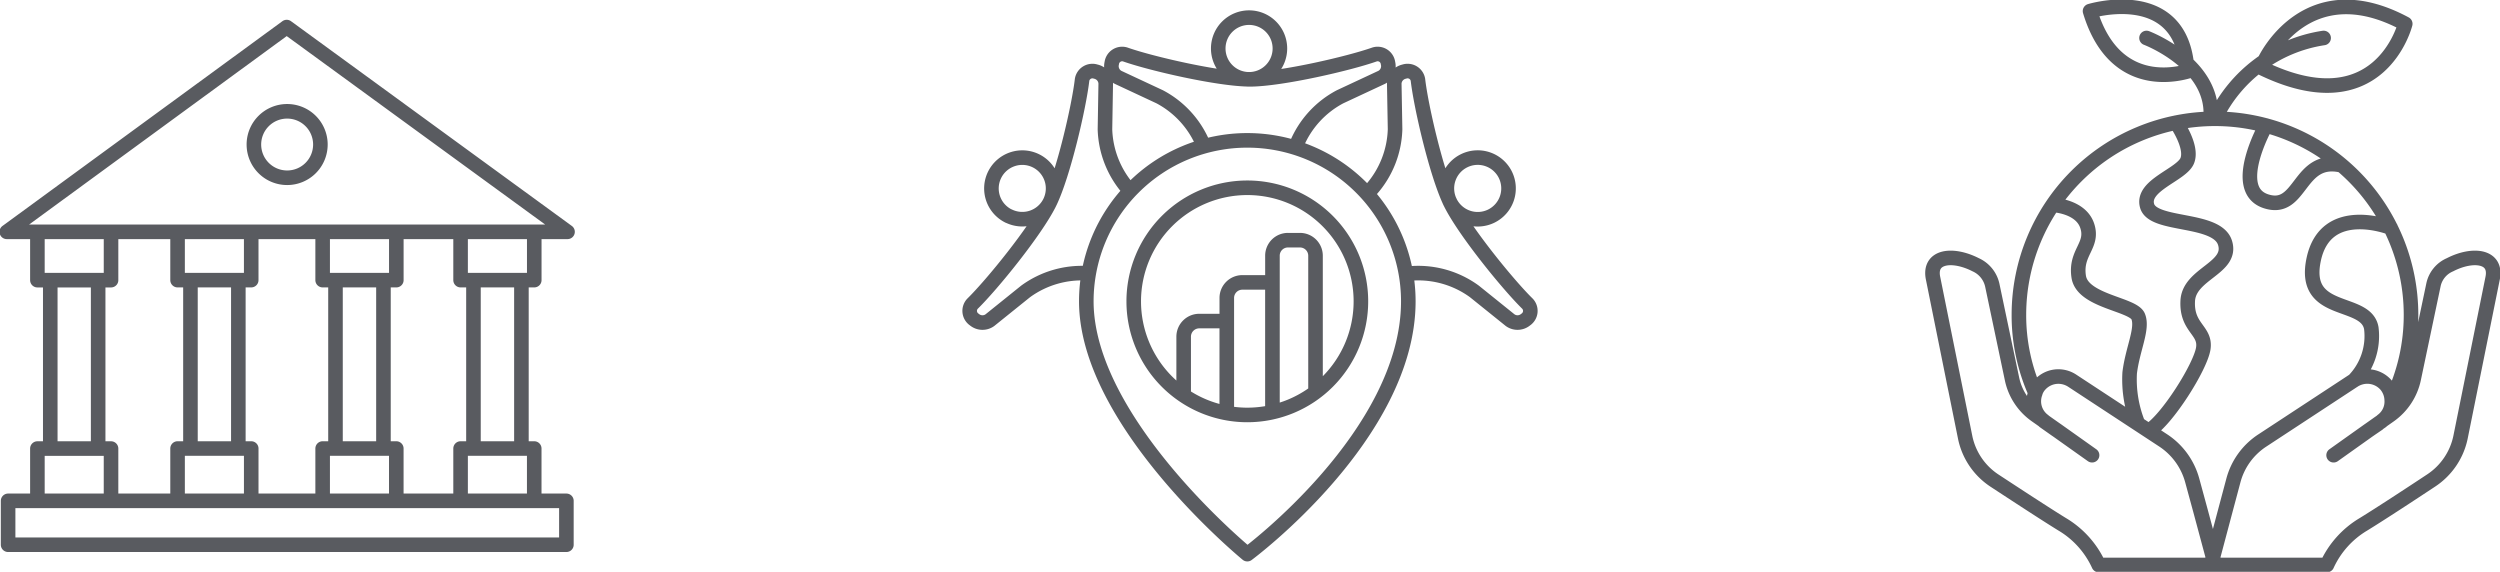
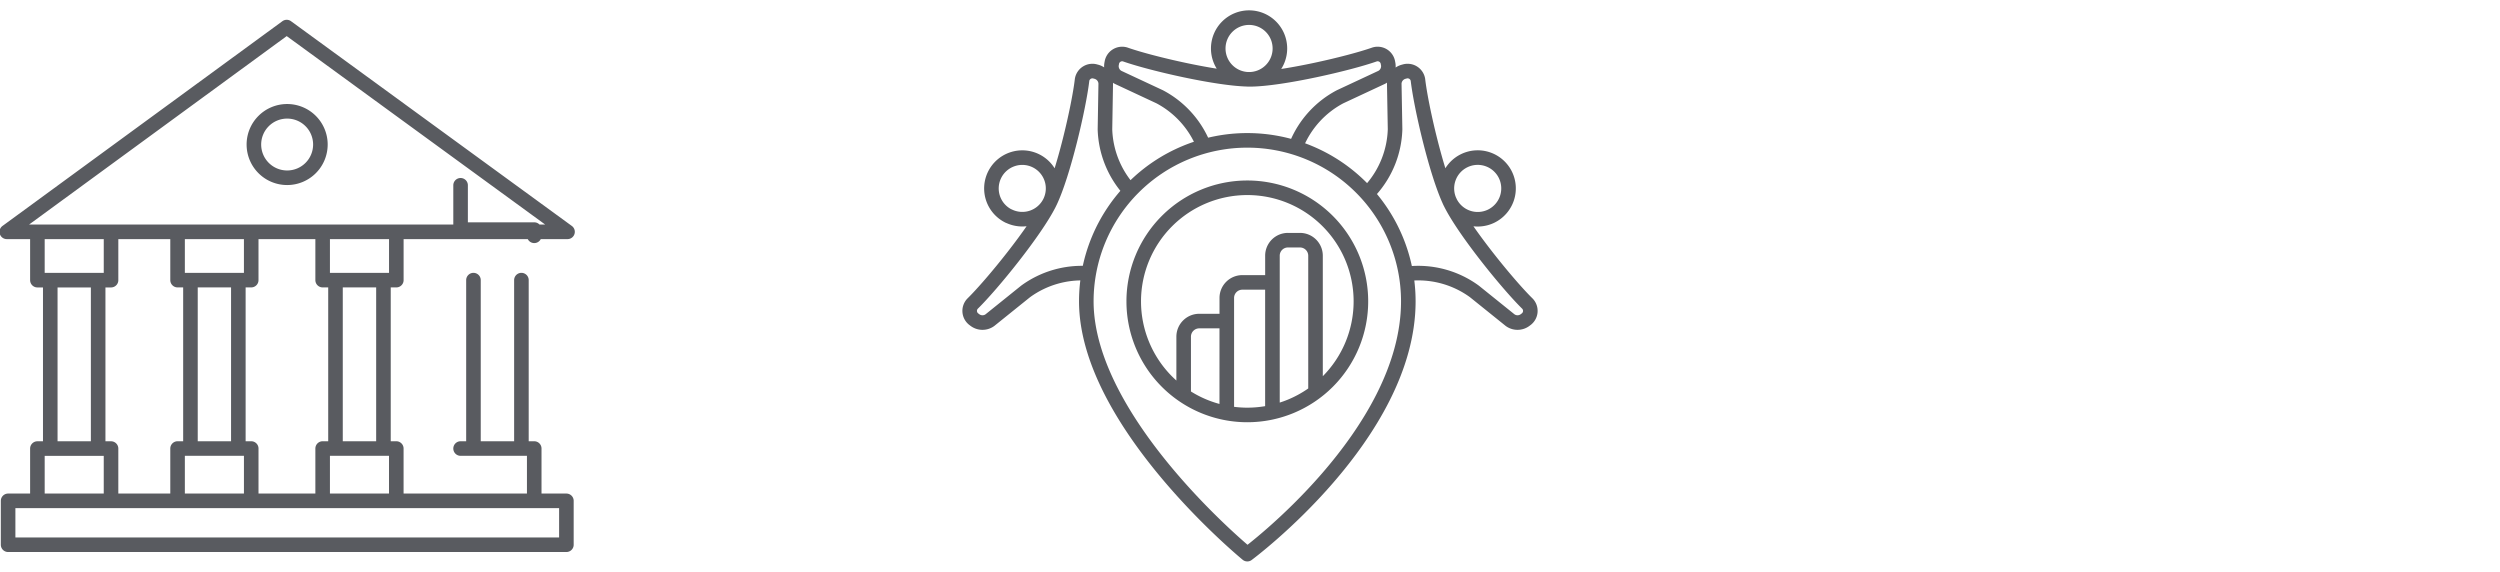
<svg xmlns="http://www.w3.org/2000/svg" width="257.362" height="58.864" viewBox="0 0 257.362 58.864">
  <defs>
    <clipPath id="clip-path">
      <path id="Path_24312" data-name="Path 24312" d="M0,42.03H257.362V-16.834H0Z" transform="translate(0 16.834)" fill="none" />
    </clipPath>
  </defs>
  <g id="Group_157893" data-name="Group 157893" transform="translate(0 16.834)">
    <g id="Group_157892" data-name="Group 157892" transform="translate(0 -16.834)" clip-path="url(#clip-path)">
-       <path id="Path_24309" data-name="Path 24309" d="M57.808,37.253H.336V32.735H57.808Zm-46.877-4.7v-5.2H3.351v5.2m0-27.1v4.563h7.581V5.45M9.606,10.014V27.35M4.676,10.014V27.35m20.687,5.2v-5.2H17.781v5.2m0-27.1v4.563h7.581V5.45m-1.325,4.563V27.35m-4.93-17.337V27.35m21.19,5.2v-5.2H32.716v5.2m0-27.1v4.563H40.3V5.45m-1.325,4.563V27.35M34.038,10.014V27.35m20.459,5.2v-5.2H46.916v5.2m0-27.1v4.563H54.5V5.45m-1.322,4.563V27.35M48.241,10.014V27.35M29.016-16.037.2,5.041H57.924Zm.045,8.672a3.419,3.419,0,0,0-3.423,3.42,3.421,3.421,0,0,0,3.423,3.42,3.421,3.421,0,0,0,3.423-3.42A3.419,3.419,0,0,0,29.062-7.365Z" transform="translate(0.499 18.824)" fill="none" stroke="#595b60" stroke-linecap="round" stroke-linejoin="round" stroke-width="1.5" />
+       <path id="Path_24309" data-name="Path 24309" d="M57.808,37.253H.336V32.735H57.808Zm-46.877-4.7v-5.2H3.351v5.2m0-27.1v4.563h7.581V5.45M9.606,10.014V27.35M4.676,10.014V27.35m20.687,5.2v-5.2H17.781v5.2m0-27.1v4.563h7.581V5.45m-1.325,4.563V27.35m-4.93-17.337V27.35m21.19,5.2v-5.2H32.716v5.2m0-27.1v4.563H40.3V5.45m-1.325,4.563V27.35M34.038,10.014V27.35m20.459,5.2v-5.2H46.916m0-27.1v4.563H54.5V5.45m-1.322,4.563V27.35M48.241,10.014V27.35M29.016-16.037.2,5.041H57.924Zm.045,8.672a3.419,3.419,0,0,0-3.423,3.42,3.421,3.421,0,0,0,3.423,3.42,3.421,3.421,0,0,0,3.423-3.42A3.419,3.419,0,0,0,29.062-7.365Z" transform="translate(0.499 18.824)" fill="none" stroke="#595b60" stroke-linecap="round" stroke-linejoin="round" stroke-width="1.5" />
      <g id="Group_157890" data-name="Group 157890" transform="translate(99.82 1.816)">
        <path id="Path_24310" data-name="Path 24310" d="M28.759,20.85A11.693,11.693,0,1,1,17.066,9.164,11.689,11.689,0,0,1,28.759,20.85ZM17.066,4.283A16.57,16.57,0,0,0,.491,20.85c0,12.455,16.574,26.03,16.574,26.03S33.64,34.61,33.64,20.85A16.57,16.57,0,0,0,17.066,4.283Zm7.021,25.9V16.154a1.6,1.6,0,0,0-1.619-1.595h-1.2a1.594,1.594,0,0,0-1.615,1.595V32.235m-4.7.108V20.5a1.6,1.6,0,0,1,1.595-1.595H19.65V32.235m-4.7.108V22.885H12.132a1.608,1.608,0,0,0-1.619,1.595v6.028M17.248-8.351a3.172,3.172,0,0,0-3.175,3.172A3.175,3.175,0,0,0,17.248-2a3.174,3.174,0,0,0,3.172-3.175A3.171,3.171,0,0,0,17.248-8.351Zm0,6.347C14.031-2.036,7.156-3.62,4.485-4.564a1.078,1.078,0,0,0-1.374.9,1.308,1.308,0,0,0,.647,1.458l4.283,2a9.788,9.788,0,0,1,4.483,4.923m9.612,0A9.788,9.788,0,0,1,26.619-.207l4.283-2a1.3,1.3,0,0,0,.647-1.458,1.076,1.076,0,0,0-1.371-.9C27.5-3.62,20.629-2.036,17.416-2M43.637,7.839a3.174,3.174,0,1,0-1.458,4.242A3.177,3.177,0,0,0,43.637,7.839Zm-5.7,2.787c-1.385-2.9-2.983-9.77-3.308-12.585a1.079,1.079,0,0,0-1.409-.836,1.306,1.306,0,0,0-1.028,1.22l.084,4.724a9.8,9.8,0,0,1-2.455,6.193m4.221,8.626a9.808,9.808,0,0,1,6.4,1.864l3.682,2.962a1.3,1.3,0,0,0,1.595-.059,1.078,1.078,0,0,0,.2-1.626c-2.025-1.983-6.469-7.458-7.91-10.333m-45.5,1.3A3.175,3.175,0,0,0-3.25,10.626,3.174,3.174,0,0,0-4.708,6.381,3.177,3.177,0,0,0-8.953,7.839,3.169,3.169,0,0,0-7.5,12.08ZM4.866,9.342A9.8,9.8,0,0,1,2.411,3.15l.08-4.724a1.3,1.3,0,0,0-1.025-1.22,1.079,1.079,0,0,0-1.409.836C-.267.856-1.865,7.727-3.25,10.626m-.073.15c-1.441,2.874-5.885,8.35-7.91,10.333a1.078,1.078,0,0,0,.2,1.626,1.3,1.3,0,0,0,1.595.059l3.682-2.962a9.808,9.808,0,0,1,6.4-1.864" transform="translate(11.519 8.351)" fill="none" stroke="#595b60" stroke-linecap="round" stroke-linejoin="round" stroke-width="1.5" />
      </g>
      <g id="Group_157891" data-name="Group 157891" transform="translate(198.94 0.697)">
-         <path id="Path_24311" data-name="Path 24311" d="M32.076,31.121l.937-.661.364-.252.07-.07.776-.545a6.187,6.187,0,0,0,2.465-3.745l2.032-9.658a2.9,2.9,0,0,1,1.713-2.1c2.35-1.21,4.864-.913,4.381,1.4L41.506,31.876A7.04,7.04,0,0,1,38.492,36.3c-2.171,1.437-5.277,3.472-6.986,4.521A9.42,9.42,0,0,0,27.761,45H15.795l.231-.8L17.3,39.408l.822-3.081a7.1,7.1,0,0,1,2.969-4.133l9.431-6.189a2.606,2.606,0,0,1,1.392-.409,2.56,2.56,0,0,1,1.92.867,2.512,2.512,0,0,1,.594,1.507v.024a2.423,2.423,0,0,1-.983,2.143l-.07.07-.364.252v.021l-.937.64L28.446,33.7M-.049,31.121l-.07-.045-1.231-.867-.07-.07-.776-.545a6.113,6.113,0,0,1-2.465-3.745L-6.693,16.19a3.014,3.014,0,0,0-1.713-2.1c-2.374-1.21-4.86-.913-4.381,1.4l3.308,16.393A7.01,7.01,0,0,0-6.486,36.3c2.192,1.437,5.3,3.472,7.007,4.521A9.42,9.42,0,0,1,4.266,45H16.232l-.206-.8-1.3-4.839L13.9,36.328a7.186,7.186,0,0,0-2.969-4.133L1.5,26.005A2.606,2.606,0,0,0,.112,25.6a2.56,2.56,0,0,0-1.92.867,2.168,2.168,0,0,0-.455.8v.021a2.486,2.486,0,0,0,.843,2.853l.07.07,1.231.867.07.045L3.581,33.7m29.432-3.22V30.46m1.416-2.465V27.97a19.989,19.989,0,0,0,1.986-8.721,20.183,20.183,0,0,0-40.366,0,19.6,19.6,0,0,0,1.689,8.014v.021M9.41,31.194c1.86-1.087,5.329-6.588,5.619-8.483s-1.748-2.088-1.6-4.906,4.665-3.353,3.836-5.976-7.382-1.65-8.014-3.787,3.546-3.206,4.13-4.665-1.15-3.913-1.15-3.913M8.322,30.481a12.216,12.216,0,0,1-.871-5.245c.294-2.476,1.4-4.563.871-5.829S2.595,17.858,2.207,15.33s1.553-3.206.874-5.249S-.479,7.934-.479,7.934M21.477-.245s-3.71,6.588,0,7.8S24.757,2.8,29.3,3.868m5.018,6.409S27.659,7.655,26.4,13.529s5.392,3.986,5.927,7.095a6.58,6.58,0,0,1-1.8,5.381M27.418-9.252A14.833,14.833,0,0,0,16.232-.933m4.675-5.3C33.2-.168,35.82-10.71,35.82-10.71,25.621-16.2,21.348-6.92,21.348-6.92M15.795-1.14c.332-5.49-6.609-8.112-6.609-8.112M13.277-6.92c-1.126-7.773-9.906-5.1-9.906-5.1C6.14-2.839,13.963-5.99,13.963-5.99" transform="translate(12.847 12.465)" fill="none" stroke="#595b60" stroke-linecap="round" stroke-linejoin="round" stroke-width="1.5" />
-       </g>
+         </g>
    </g>
  </g>
</svg>